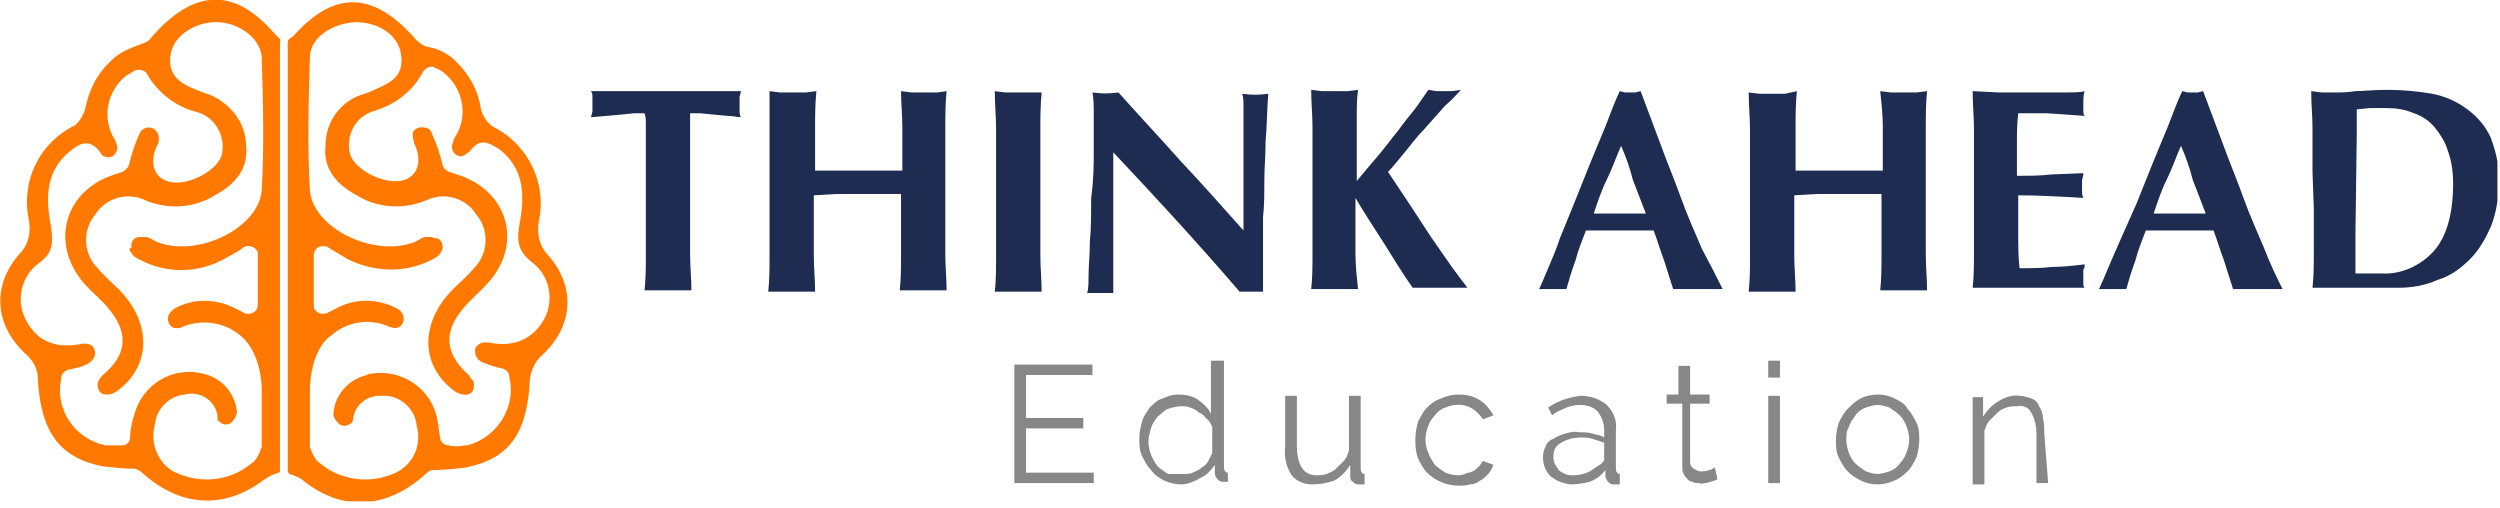
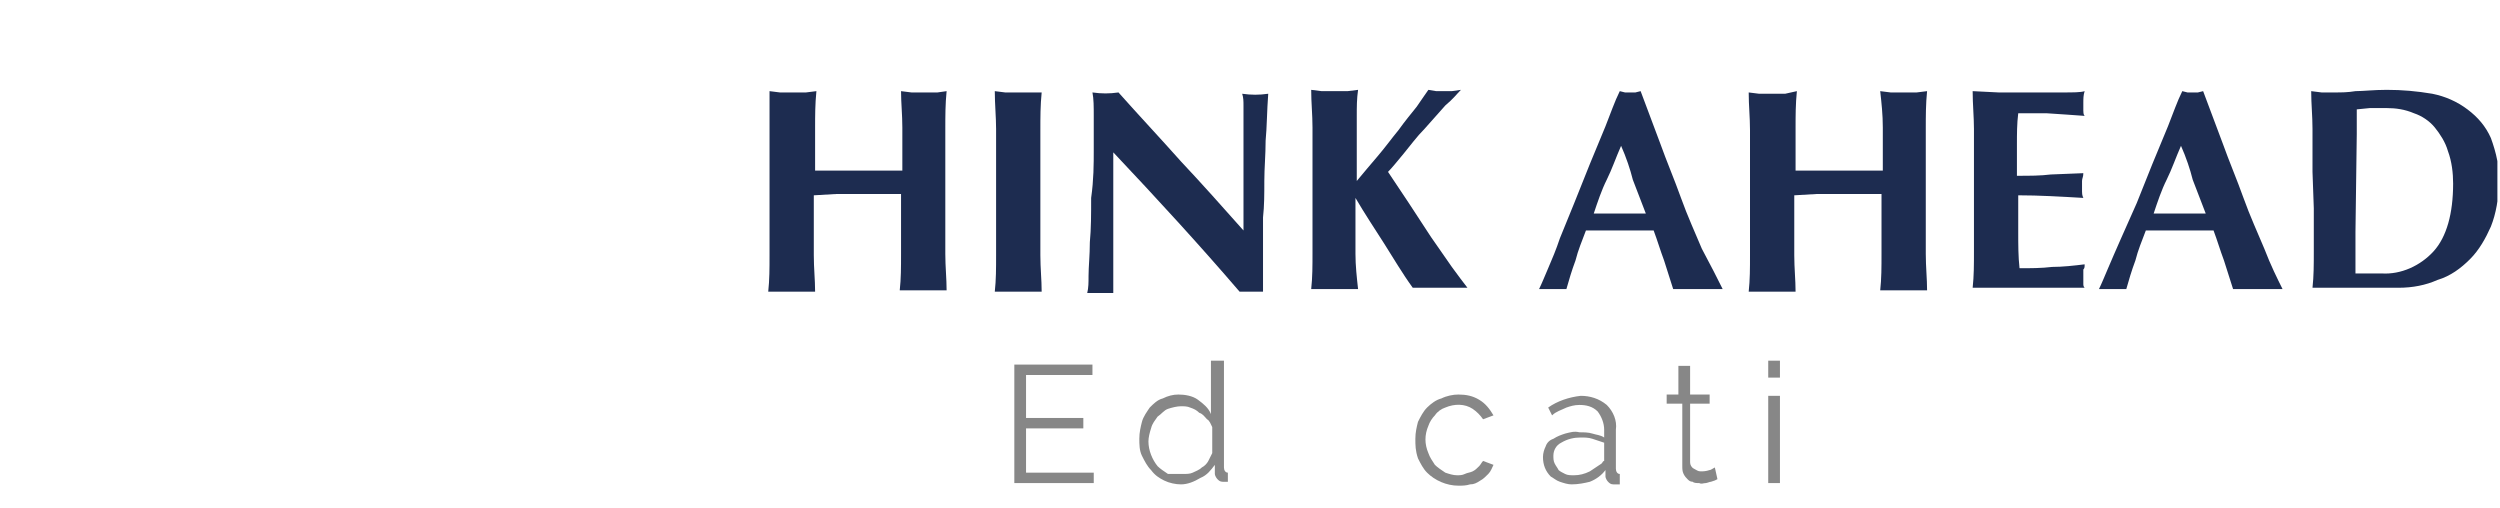
<svg xmlns="http://www.w3.org/2000/svg" width="192" height="39" viewBox="0 0 192 39" fill="none">
  <g clip-path="url(#clip0_12_29)">
    <path d="M84 36.3V37.1H77.9V28H83.9V28.8H78.8V32.1H83.2V32.9H78.8V36.3H84Z" fill="#878787" />
    <path d="M90.7 37.2C90.3 37.2 89.8 37.1 89.4 36.9C89 36.7 88.7 36.5 88.4 36.1C88.1 35.8 87.9 35.4 87.7 35C87.5 34.6 87.5 34.1 87.5 33.7C87.5 33.2 87.6 32.8 87.7 32.4C87.8 32 88.1 31.6 88.3 31.3C88.6 31 88.9 30.7 89.3 30.6C89.7 30.4 90.1 30.3 90.5 30.3C91 30.3 91.6 30.4 92 30.7C92.4 31 92.8 31.3 93 31.8V27.7H94V35.9C94 36.1 94.1 36.3 94.3 36.3V37C94.2 37 94 37 93.9 37C93.7 37 93.6 36.9 93.5 36.8C93.4 36.7 93.3 36.5 93.3 36.4V35.7C93 36.1 92.7 36.5 92.2 36.7C91.7 37 91.2 37.2 90.7 37.2ZM90.9 36.4C91.1 36.4 91.4 36.4 91.6 36.3C91.8 36.2 92.1 36.1 92.3 35.9C92.5 35.8 92.7 35.6 92.8 35.4C92.9 35.2 93 35 93.1 34.8V32.8C93 32.6 92.9 32.3 92.7 32.2C92.5 32 92.4 31.8 92.1 31.7C91.9 31.5 91.7 31.4 91.4 31.3C91.2 31.2 90.9 31.2 90.7 31.2C90.4 31.2 90 31.3 89.7 31.4C89.4 31.5 89.2 31.8 88.9 32C88.7 32.3 88.5 32.5 88.4 32.9C88.3 33.2 88.2 33.6 88.2 33.9C88.2 34.6 88.5 35.3 88.9 35.8C89.1 36 89.4 36.2 89.7 36.4C90.3 36.4 90.6 36.4 90.9 36.4Z" fill="#878787" />
-     <path d="M100.8 37.2C100.2 37.2 99.6 37 99.2 36.5C98.8 35.9 98.6 35.1 98.7 34.3V30.4H99.6V34.2C99.6 35.7 100.1 36.5 101.1 36.5C101.4 36.5 101.6 36.5 101.9 36.4C102.1 36.3 102.4 36.2 102.6 36C102.8 35.8 103 35.6 103.2 35.4C103.4 35.2 103.5 34.9 103.6 34.6V30.4H104.5V36C104.5 36.2 104.6 36.4 104.8 36.4V37.2H104.5H104.3C104.1 37.2 104 37.1 103.9 37C103.7 36.9 103.7 36.7 103.7 36.5V35.7C103.4 36.2 103 36.6 102.5 36.9C101.9 37.1 101.4 37.2 100.8 37.2Z" fill="#878787" />
    <path d="M108.7 33.7C108.7 33.2 108.8 32.8 108.9 32.4C109.1 32 109.3 31.6 109.6 31.3C109.9 31 110.3 30.7 110.7 30.6C111.1 30.4 111.6 30.3 112 30.3C112.6 30.3 113.1 30.4 113.6 30.7C114.1 31 114.4 31.4 114.7 31.9L113.9 32.2C113.7 31.9 113.4 31.6 113.1 31.4C112.5 31 111.7 31 111 31.3C110.7 31.4 110.4 31.6 110.2 31.9C110 32.1 109.8 32.4 109.7 32.7C109.4 33.4 109.4 34.1 109.7 34.8C109.8 35.1 110 35.4 110.2 35.7C110.4 35.9 110.7 36.1 111 36.3C111.3 36.4 111.6 36.5 111.9 36.5C112.1 36.5 112.3 36.5 112.5 36.4C112.7 36.3 112.9 36.3 113.1 36.2C113.3 36.1 113.4 36 113.6 35.8C113.7 35.7 113.8 35.5 113.9 35.4L114.7 35.7C114.6 35.9 114.5 36.2 114.3 36.4C114.1 36.6 113.9 36.8 113.7 36.9C113.4 37.1 113.2 37.2 112.9 37.2C112.6 37.3 112.3 37.3 112 37.3C111.1 37.3 110.2 36.9 109.6 36.3C109.3 36 109.1 35.6 108.9 35.2C108.7 34.6 108.7 34.2 108.7 33.7Z" fill="#878787" />
    <path d="M120.7 37.2C120.4 37.2 120.1 37.1 119.8 37C119.5 36.9 119.3 36.7 119.1 36.6C118.7 36.2 118.5 35.7 118.5 35.1C118.5 34.8 118.6 34.5 118.7 34.3C118.8 34 119 33.8 119.3 33.7C119.6 33.5 119.9 33.4 120.2 33.3C120.6 33.2 120.9 33.1 121.3 33.2C121.6 33.2 122 33.2 122.3 33.3C122.6 33.4 122.9 33.4 123.2 33.6V33C123.2 32.5 123 32 122.7 31.6C122.3 31.2 121.8 31.1 121.3 31.1C120.9 31.1 120.6 31.2 120.3 31.3C119.9 31.5 119.5 31.6 119.2 31.9L118.9 31.3C119.6 30.8 120.5 30.5 121.4 30.4C122.1 30.4 122.8 30.6 123.4 31.1C123.9 31.6 124.2 32.3 124.1 33V36C124.1 36.2 124.2 36.4 124.4 36.4V37.2H124.1H123.9C123.7 37.2 123.6 37.1 123.5 37C123.4 36.9 123.3 36.7 123.3 36.6V36.1C123 36.5 122.6 36.8 122.1 37C121.7 37.1 121.2 37.2 120.7 37.2ZM120.9 36.5C121.3 36.5 121.7 36.4 122.1 36.2C122.4 36 122.7 35.8 123 35.6C123.1 35.5 123.1 35.4 123.2 35.4C123.2 35.3 123.2 35.2 123.2 35.2V34C122.9 33.9 122.6 33.8 122.3 33.7C122 33.6 121.7 33.6 121.4 33.6C120.9 33.6 120.4 33.7 119.9 34C119.5 34.2 119.3 34.6 119.3 35C119.3 35.2 119.3 35.4 119.4 35.6C119.5 35.8 119.6 35.9 119.7 36.1C119.8 36.2 120 36.3 120.2 36.4C120.4 36.5 120.6 36.5 120.9 36.5Z" fill="#878787" />
    <path d="M131.9 36.8L131.7 36.9L131.4 37C131.3 37 131.1 37.1 131 37.1C130.8 37.1 130.7 37.2 130.5 37.1C130.3 37.1 130.1 37.1 130 37C129.8 37 129.7 36.9 129.6 36.8C129.5 36.7 129.4 36.6 129.3 36.4C129.2 36.2 129.2 36 129.2 35.8V31H128V30.3H128.9V28.1H129.8V30.3H131.3V31H129.8V35.5C129.8 35.7 129.9 35.9 130.1 36C130.3 36.1 130.4 36.2 130.6 36.2C130.8 36.2 131 36.2 131.3 36.1C131.4 36.1 131.5 36 131.7 35.9L131.9 36.8Z" fill="#878787" />
    <path d="M135.8 29V27.7H136.7V29H135.8ZM135.8 37.1V30.4H136.7V37.1H135.8Z" fill="#878787" />
-     <path d="M144.2 37.2C143.7 37.2 143.3 37.1 142.9 36.9C142.5 36.7 142.2 36.5 141.9 36.2C141.6 35.9 141.4 35.5 141.2 35.1C141 34.7 141 34.2 141 33.8C141 33.3 141.1 32.9 141.2 32.5C141.4 32.1 141.6 31.7 141.9 31.4C142.2 31.1 142.5 30.8 142.9 30.6C143.3 30.4 143.8 30.3 144.2 30.3C144.7 30.3 145.1 30.4 145.5 30.6C145.9 30.8 146.3 31 146.5 31.4C146.8 31.7 147 32.1 147.2 32.5C147.4 32.9 147.4 33.4 147.4 33.8C147.4 34.3 147.3 34.7 147.2 35.1C147 35.5 146.8 35.9 146.5 36.2C146.2 36.5 145.8 36.8 145.5 36.9C145.1 37.1 144.6 37.2 144.2 37.2ZM141.8 33.8C141.8 34.2 141.9 34.5 142 34.8C142.1 35.1 142.3 35.4 142.5 35.6C142.7 35.8 143 36 143.3 36.2C143.6 36.3 143.9 36.4 144.2 36.4C144.5 36.4 144.8 36.3 145.1 36.2C145.4 36.1 145.7 35.9 145.9 35.6C146.1 35.4 146.3 35.1 146.4 34.8C146.7 34.1 146.7 33.4 146.4 32.7C146.3 32.4 146.1 32.1 145.9 31.9C145.7 31.7 145.4 31.5 145.1 31.3C144.8 31.2 144.5 31.1 144.2 31.1C143.9 31.1 143.6 31.2 143.3 31.3C143 31.4 142.7 31.6 142.5 31.9C142.3 32.2 142.1 32.4 142 32.8C141.8 33.1 141.8 33.4 141.8 33.8Z" fill="#878787" />
-     <path d="M157.3 37.1H156.4V33.4C156.4 32.8 156.3 32.2 156 31.7C155.8 31.3 155.4 31.1 154.9 31.2C154.6 31.2 154.4 31.2 154.1 31.3C153.8 31.4 153.6 31.5 153.4 31.7C153.2 31.9 153 32.1 152.8 32.3C152.6 32.5 152.5 32.8 152.4 33.1V37.2H151.5V30.5H152.3V32C152.6 31.5 153 31.1 153.5 30.8C154 30.5 154.6 30.3 155.1 30.4C155.4 30.4 155.7 30.5 156 30.6C156.3 30.7 156.5 30.9 156.6 31.2C156.8 31.5 156.9 31.8 156.9 32.1C157 32.5 157 32.9 157 33.3L157.3 37.1Z" fill="#878787" />
-     <path d="M21.5 3L21.1 2.6C18 -1 14.9 -0.9 11.6 2.9C11.4 3.2 11.1 3.3 10.8 3.4C10 3.7 9.2 4 8.6 4.6L8.5 4.7C7.5 5.6 6.9 6.8 6.6 8.1C6.5 8.7 6.2 9.2 5.8 9.6C3.1 10.9 1.6 13.8 2.2 16.8C2.4 17.8 2.2 18.8 1.5 19.5C-0.7 22 -0.4 25.1 2.1 27.3C2.6 27.8 2.9 28.4 2.9 29C3.1 33.1 4.5 35.1 7.8 35.8C8.6 35.9 9.5 36 10.3 36C10.5 36 10.6 36.1 10.8 36.2C13.7 38.9 17.1 39.2 20.2 36.9C20.6 36.6 21 36.4 21.4 36.3C21.5 36.3 21.5 36.2 21.5 36.1C21.5 33.9 21.5 5.6 21.5 3.2C21.6 3.2 21.5 3.1 21.5 3ZM10 19.3C10.1 19.4 10.2 19.6 10.3 19.7C12.4 21 15 21.1 17.2 19.9C17.7 19.6 18.2 19.4 18.7 19C19 18.8 19.5 18.9 19.7 19.2C19.8 19.3 19.8 19.4 19.8 19.6V22.3V23.4C19.8 23.8 19.5 24.1 19.1 24.1C19 24.1 18.8 24.1 18.7 24C18.5 23.9 18.3 23.8 18.1 23.7C16.6 22.9 14.8 22.9 13.4 23.7C13.2 23.8 13.1 24 13 24.1C12.8 24.4 12.9 24.9 13.2 25.1C13.3 25.2 13.5 25.2 13.6 25.2C13.7 25.2 13.9 25.2 14 25.1C15.5 24.5 17.2 24.7 18.5 25.8C19 26.2 20 27.4 20.1 29.8C20.1 31.3 20.1 33.4 20.1 33.4C20.1 33.8 20.1 34.1 20.1 34.3C20 34.6 19.9 34.9 19.7 35.2C19.6 35.3 19.5 35.5 19.3 35.6C17.6 37 15.3 37.2 13.3 36.2C12.1 35.5 11.5 34 11.9 32.6C12 31.4 13 30.4 14.2 30.3C15.3 30 16.5 30.7 16.7 31.9C16.7 32 16.7 32.1 16.7 32.2C16.7 32.3 16.9 32.4 17 32.5C17.3 32.7 17.7 32.6 17.9 32.3C18.1 32.1 18.1 31.9 18.2 31.7C18.1 30.2 17 29 15.6 28.7C13.3 28.1 10.9 29.5 10.3 31.9C10.3 32 10.2 32.1 10.2 32.2C10.1 32.6 10 33.1 10 33.5C10 34 9.7 34.2 9.4 34.2C9 34.2 8.5 34.2 8.1 34.2C5.7 33.7 4.2 31.4 4.7 29.1V29C4.7 28.7 5 28.5 5.2 28.4C5.7 28.3 6.3 28.2 6.8 27.9C7 27.8 7.1 27.6 7.2 27.5C7.4 27.2 7.3 26.7 7 26.5C6.9 26.5 6.8 26.4 6.7 26.4C6.6 26.4 6.5 26.4 6.3 26.4C4.4 26.8 2.9 26.3 2 24.6C1.2 23.1 1.6 21.2 3 20.2C4.1 19.4 4.1 18.6 3.9 17.3C3.5 15.2 3.5 13.1 5.4 11.6C6.1 11 6.9 10.6 7.7 11.7C7.8 11.9 7.9 12 8 12C8.4 12.2 8.8 12 8.9 11.7C9 11.6 9 11.4 9 11.3C9 11.1 8.9 10.9 8.8 10.7C7.8 9.1 8.2 7 9.7 5.8C9.9 5.7 10.2 5.5 10.4 5.4C10.7 5.3 11.2 5.4 11.3 5.7C12.1 7.1 13.5 8.2 15.1 8.6C16.6 9 17.4 10.6 17 12C16.5 13.3 14.1 14.4 12.8 13.9C11.7 13.5 11.5 12.3 12.1 11.1C12.2 11 12.2 10.8 12.2 10.6C12.2 10.2 11.9 9.9 11.6 9.8C11.5 9.8 11.4 9.8 11.3 9.8C11.1 9.8 10.9 10 10.8 10.1C10.4 10.9 10.1 11.8 9.9 12.7C9.8 12.9 9.6 13.1 9.4 13.2L8.8 13.4C5 14.6 3.8 18.6 6.4 21.7C7.1 22.5 7.9 23.1 8.5 23.9C9.9 25.7 9.7 27.3 7.9 28.8C7.8 28.9 7.7 29 7.6 29.2C7.4 29.5 7.5 30 7.8 30.2C7.9 30.3 8.1 30.3 8.3 30.3C8.5 30.3 8.7 30.2 8.9 30.1C11.6 28.2 11.7 24.9 9.2 22.3C8.6 21.7 8 21.2 7.5 20.6C6.4 19.5 6.3 17.7 7.3 16.5C8.1 15.2 9.8 14.7 11.2 15.4C12.9 16.1 14.9 16 16.5 15C18 14.2 19.1 13 18.9 11.2C18.9 9.4 17.6 7.8 15.9 7.2C15.8 7.2 15.7 7.1 15.6 7.1C14.3 6.6 12.8 6.1 13.1 4.2C13.3 2.8 14.9 1.7 16.6 1.7C18.3 1.7 20 2.9 20.1 4.4C20.2 7.8 20.3 11.2 20.1 14.6C19.9 17.5 15.2 19.8 12.1 18.6C11.8 18.5 11.5 18.2 11.2 18.2C11 18.2 10.9 18.2 10.7 18.2C10.3 18.2 10 18.6 10.1 19C9.9 19.1 9.9 19.2 10 19.3ZM22.1 3.3C22.1 5.6 22.1 34 22.1 36.2C22.1 36.3 22.2 36.3 22.2 36.4C22.6 36.5 23.1 36.7 23.4 37C26.5 39.4 29.9 39 32.8 36.3C32.9 36.2 33.1 36.1 33.3 36.1C34.1 36.1 35 36 35.8 35.9C39.2 35.2 40.5 33.2 40.7 29.1C40.8 28.4 41.1 27.8 41.5 27.4C44 25.2 44.3 22.1 42.1 19.6C41.4 18.9 41.2 17.9 41.4 16.9C42 14 40.5 11 37.8 9.7C37.3 9.3 37 8.8 36.9 8.2C36.7 6.9 36 5.7 35.1 4.8L35 4.7C34.4 4.1 33.6 3.7 32.8 3.6C32.5 3.5 32.2 3.3 32 3.1C28.7 -0.7 25.7 -0.8 22.5 2.8L22.2 3C22.1 3.1 22.1 3.2 22.1 3.3ZM33.2 18.2C33 18.2 32.9 18.2 32.7 18.2C32.4 18.2 32.1 18.5 31.8 18.6C28.7 19.8 24 17.5 23.8 14.6C23.6 11.2 23.7 7.8 23.8 4.4C23.8 2.9 25.5 1.8 27.3 1.7C29.1 1.7 30.6 2.7 30.8 4.2C31.1 6.1 29.6 6.5 28.3 7.1C28.2 7.1 28.1 7.2 28 7.2C26.2 7.7 25 9.3 25 11.2C24.8 13 25.9 14.2 27.4 15C29 16 31 16.1 32.7 15.4C34.1 14.7 35.8 15.2 36.6 16.5C37.6 17.7 37.5 19.5 36.4 20.6C35.9 21.2 35.2 21.8 34.7 22.3C32.2 24.9 32.3 28.2 35 30.1C35.2 30.2 35.4 30.3 35.6 30.3C36 30.4 36.4 30.1 36.4 29.7C36.4 29.5 36.4 29.3 36.3 29.2C36.2 29.1 36.1 29 36 28.8C34.3 27.3 34 25.7 35.4 23.9C36 23.1 36.8 22.5 37.5 21.7C40.2 18.7 39 14.6 35.1 13.4L34.5 13.2C34.3 13.1 34.1 13 34 12.7C33.8 11.8 33.5 11 33.1 10.1C33 9.9 32.8 9.8 32.6 9.8C32.2 9.7 31.8 9.9 31.7 10.2C31.7 10.3 31.7 10.4 31.7 10.5C31.7 10.7 31.8 10.8 31.8 11C32.4 12.2 32.2 13.4 31.1 13.8C29.8 14.3 27.4 13.2 26.9 11.9C26.5 10.4 27.3 8.9 28.8 8.5C30.4 8 31.7 7 32.5 5.5C32.7 5.2 33.1 5 33.4 5.2C33.6 5.3 33.9 5.4 34.1 5.6C35.6 6.8 36 9 34.9 10.6C34.8 10.8 34.8 11 34.7 11.2C34.7 11.6 34.9 11.9 35.3 12C35.4 12 35.6 12 35.7 11.9C35.8 11.8 36 11.7 36.1 11.6C36.9 10.5 37.6 11 38.4 11.5C40.3 13 40.3 15.1 39.9 17.2C39.7 18.4 39.7 19.2 40.8 20.1C42.2 21.1 42.6 23 41.8 24.5C40.9 26.1 39.4 26.7 37.5 26.3C37.4 26.3 37.3 26.3 37.1 26.3C36.7 26.4 36.4 26.7 36.5 27.1C36.5 27.2 36.5 27.3 36.6 27.4C36.7 27.6 36.8 27.7 37 27.8C37.5 28 38 28.2 38.6 28.3C38.9 28.4 39.1 28.6 39.1 28.9C39.7 31.2 38.2 33.6 35.9 34.2C35.8 34.2 35.8 34.2 35.7 34.2C35.3 34.3 34.8 34.3 34.4 34.2C34.1 34.2 33.8 33.9 33.8 33.6C33.7 33.2 33.7 32.7 33.6 32.3C33.2 29.9 30.9 28.3 28.5 28.7C28.4 28.7 28.3 28.7 28.2 28.8C26.8 29.1 25.7 30.3 25.6 31.8C25.6 32 25.7 32.2 25.9 32.4C26.1 32.7 26.5 32.8 26.8 32.6C27 32.5 27.1 32.4 27.1 32.3C27.2 31.1 28.2 30.3 29.4 30.4C29.5 30.4 29.6 30.4 29.7 30.4C30.9 30.5 31.9 31.5 32 32.7C32.4 34.1 31.8 35.5 30.6 36.2C28.7 37.2 26.3 37 24.6 35.6C24.5 35.5 24.3 35.4 24.2 35.2C24 34.9 23.9 34.6 23.8 34.3C23.8 34.1 23.8 33.8 23.8 33.4C23.8 33.4 23.8 31.3 23.8 29.8C23.9 27.3 24.9 26.1 25.4 25.8C26.6 24.7 28.4 24.4 29.9 25.1C30 25.1 30.2 25.2 30.3 25.2C30.7 25.2 31 24.9 31 24.5C31 24.4 31 24.2 30.9 24.1C30.8 23.9 30.7 23.8 30.5 23.7C29 22.9 27.2 22.9 25.8 23.7C25.6 23.8 25.4 23.9 25.2 24C24.9 24.2 24.4 24.1 24.2 23.8C24.1 23.7 24.1 23.6 24.1 23.4V22.3V19.6C24.1 19.2 24.4 18.9 24.8 18.9C24.9 18.9 25.1 18.9 25.2 19C25.7 19.3 26.2 19.6 26.7 19.9C28.9 21 31.5 21 33.6 19.7C33.7 19.6 33.8 19.5 33.9 19.3C34.1 19 34 18.5 33.6 18.3C33.3 18.3 33.3 18.3 33.2 18.2Z" fill="#FF7800" />
-     <path d="M49.6 9.5C49.6 9.2 49.6 9 49.5 8.7H48.7L47.7 8.8L46.6 8.9L45.4 9C45.4 8.8 45.5 8.7 45.5 8.5C45.5 8.2 45.5 7.8 45.5 7.5C45.5 7.3 45.5 7.2 45.4 7H46.8H48H49.4H53H54.4H55.6H56.9C56.9 7.2 56.8 7.3 56.8 7.5C56.8 7.8 56.8 8.2 56.8 8.5C56.8 8.7 56.8 8.8 56.9 9C56.6 9 56.3 8.9 55.9 8.9L54.8 8.8L53.8 8.7H53C53 8.8 53 8.9 53 9C53 9.1 53 9.3 53 9.5V16.2C53 17.4 53 18.5 53 19.5C53 20.5 53.1 21.4 53.1 22.3C52.8 22.3 52.6 22.3 52.3 22.3H50.3C50 22.3 49.8 22.3 49.5 22.3C49.6 21.4 49.6 20.5 49.6 19.5C49.6 18.6 49.6 17.5 49.6 16.2V10.7C49.6 10.2 49.6 9.8 49.6 9.5Z" fill="#1D2C50" />
    <path d="M67.6 14.9C67.1 14.9 66.5 14.9 65.9 14.9H64.2L62.5 15V16.3C62.5 17.5 62.5 18.6 62.5 19.6C62.5 20.6 62.6 21.5 62.6 22.4C62.3 22.4 62.1 22.4 61.8 22.4H59.8C59.5 22.4 59.3 22.4 59 22.4C59.1 21.5 59.1 20.6 59.1 19.6C59.1 18.7 59.1 17.6 59.1 16.3V13.3C59.1 12.1 59.1 11 59.1 10C59.1 9 59.1 8 59.1 7L59.9 7.1C60.2 7.1 60.5 7.1 60.9 7.1C61.3 7.1 61.6 7.1 61.9 7.1L62.7 7C62.6 8 62.6 8.9 62.6 9.8C62.6 10.7 62.6 11.8 62.6 13.1H64H67.9H69.3C69.3 11.9 69.3 10.8 69.3 9.8C69.3 8.8 69.2 7.9 69.2 7L70 7.1C70.3 7.1 70.6 7.1 71 7.1C71.4 7.1 71.7 7.1 72 7.1L72.7 7C72.6 8 72.6 8.9 72.6 9.9C72.6 10.9 72.6 11.9 72.6 13.2V16.2C72.6 17.4 72.6 18.5 72.6 19.5C72.6 20.5 72.7 21.4 72.7 22.3C72.4 22.3 72.2 22.3 71.9 22.3H69.9C69.6 22.3 69.4 22.3 69.1 22.3C69.2 21.4 69.2 20.5 69.2 19.5C69.2 18.6 69.2 17.5 69.2 16.2V14.9H67.6Z" fill="#1D2C50" />
    <path d="M76.5 9.9C76.5 9 76.4 8 76.4 7L77.2 7.1C77.5 7.1 77.8 7.1 78.2 7.1C78.6 7.1 78.9 7.1 79.2 7.1H80C79.9 8.1 79.9 9 79.9 10C79.9 10.9 79.9 12 79.9 13.3V16.3C79.9 17.5 79.9 18.6 79.9 19.6C79.9 20.6 80 21.5 80 22.4C79.7 22.4 79.5 22.4 79.2 22.4H77.2C76.9 22.4 76.7 22.4 76.4 22.4C76.5 21.5 76.5 20.6 76.5 19.6C76.5 18.7 76.5 17.6 76.5 16.3V13.3C76.5 11.9 76.5 10.9 76.5 9.9Z" fill="#1D2C50" />
    <path d="M84 11.5C84 10.5 84 9.6 84 8.9C84 8.2 84 7.6 83.9 7.1C84.6 7.2 85.2 7.2 85.9 7.1C87.5 8.9 89.1 10.6 90.7 12.4C92.3 14.1 93.9 15.9 95.5 17.7V13.6C95.5 12.9 95.5 12.2 95.5 11.5C95.5 10.8 95.5 10.2 95.5 9.6C95.5 9 95.5 8.5 95.5 8.1C95.5 7.8 95.5 7.5 95.4 7.2C96.1 7.3 96.7 7.3 97.4 7.2C97.3 8.5 97.3 9.8 97.2 10.8C97.2 11.9 97.1 12.9 97.1 13.9C97.1 14.9 97.1 15.8 97 16.7C97 17.6 97 18.6 97 19.7V22.4C96.7 22.4 96.4 22.4 96.1 22.4C95.8 22.4 95.5 22.4 95.2 22.4C92.2 18.9 88.9 15.3 85.5 11.7C85.5 12.1 85.5 12.6 85.5 13C85.5 13.4 85.5 13.9 85.5 14.3V16.9C85.5 17.8 85.5 18.5 85.5 19.2C85.5 19.8 85.5 20.3 85.5 20.8C85.5 21.3 85.5 21.6 85.5 21.8C85.5 22.1 85.5 22.3 85.5 22.5C85.3 22.5 85.1 22.5 85 22.5H84.5C84.2 22.5 83.8 22.5 83.5 22.5C83.6 22.1 83.6 21.7 83.6 21.2C83.6 20.5 83.7 19.6 83.7 18.6C83.8 17.6 83.8 16.4 83.8 15.2C84 13.8 84 12.6 84 11.5Z" fill="#1D2C50" />
    <path d="M104.1 19.5C104.1 20.4 104.2 21.3 104.3 22.2C104 22.2 103.8 22.2 103.5 22.2H101.5C101.2 22.2 101 22.2 100.7 22.2C100.8 21.3 100.8 20.4 100.8 19.4C100.8 18.4 100.8 17.4 100.8 16.1V13.1C100.8 11.9 100.8 10.8 100.8 9.8C100.8 8.8 100.7 7.9 100.7 6.9L101.5 7C101.8 7 102.1 7 102.5 7C102.9 7 103.2 7 103.5 7L104.3 6.9C104.2 7.6 104.2 8.2 104.2 8.9C104.2 9.8 104.2 10.8 104.2 11.8V13.9C104.7 13.3 105.2 12.7 105.8 12C106.4 11.3 106.9 10.6 107.4 10C107.9 9.3 108.4 8.7 108.8 8.2C109.2 7.6 109.5 7.2 109.7 6.9L110.3 7C110.5 7 110.7 7 110.9 7C111.1 7 111.3 7 111.5 7L112.2 6.9C111.9 7.2 111.6 7.6 111 8.1L109.4 9.9C108.8 10.5 108.3 11.2 107.8 11.8C107.3 12.4 106.9 12.9 106.6 13.2L108.2 15.6C108.8 16.5 109.3 17.3 109.9 18.2L111.5 20.5C112 21.2 112.4 21.7 112.7 22.1C112.3 22.1 111.9 22.1 111.5 22.1H109.5C109.2 22.1 108.9 22.1 108.5 22.1C107.7 21 107 19.8 106.3 18.7C105.6 17.6 104.8 16.4 104.1 15.2C104.1 17 104.1 18.4 104.1 19.5Z" fill="#1D2C50" />
    <path d="M132.3 22.2C131.9 22.2 131.6 22.2 131.3 22.2H129.4C129.1 22.2 128.8 22.2 128.5 22.2L127.8 20C127.5 19.2 127.3 18.5 127 17.7H125.6H123H121.8C121.5 18.5 121.2 19.2 121 20C120.7 20.8 120.5 21.5 120.3 22.2C120.1 22.2 120 22.2 119.8 22.2H118.8C118.6 22.2 118.4 22.2 118.2 22.2C118.4 21.8 118.6 21.3 118.9 20.6C119.2 19.9 119.5 19.2 119.8 18.3L120.9 15.6C121.3 14.6 121.7 13.6 122.1 12.6L123.3 9.7C123.7 8.7 124 7.8 124.4 7L124.8 7.1C125.1 7.1 125.3 7.1 125.6 7.1L126 7L127.5 11C128 12.4 128.6 13.8 129.1 15.2C129.6 16.6 130.2 17.9 130.7 19.1C131.4 20.4 131.9 21.4 132.3 22.2ZM124.5 11.2C124.1 12.1 123.8 13 123.4 13.8C123 14.6 122.7 15.5 122.4 16.4H126.4L125.4 13.8C125.2 13 124.9 12.1 124.5 11.2Z" fill="#1D2C50" />
    <path d="M142.9 14.9C142.4 14.9 141.8 14.9 141.2 14.9H139.5L137.8 15V16.3C137.8 17.5 137.8 18.6 137.8 19.6C137.8 20.6 137.9 21.5 137.9 22.4C137.6 22.4 137.4 22.4 137.1 22.4H135.1C134.8 22.4 134.6 22.4 134.3 22.4C134.4 21.5 134.4 20.6 134.4 19.6C134.4 18.7 134.4 17.6 134.4 16.3V13.3C134.4 12.1 134.4 11 134.4 10C134.4 9 134.3 8.1 134.3 7.1L135.1 7.2C135.4 7.2 135.7 7.2 136.1 7.2C136.5 7.2 136.8 7.2 137.1 7.2L138 7C137.9 8 137.9 8.9 137.9 9.8C137.9 10.7 137.9 11.8 137.9 13.1H139.3H143.2H144.6C144.6 11.9 144.6 10.8 144.6 9.8C144.6 8.8 144.5 7.9 144.4 7L145.2 7.1C145.5 7.1 145.8 7.1 146.2 7.1C146.6 7.1 146.9 7.1 147.2 7.1L148 7C147.9 8 147.9 8.9 147.9 9.9C147.9 10.8 147.9 11.9 147.9 13.2V16.2C147.9 17.4 147.9 18.5 147.9 19.5C147.9 20.5 148 21.4 148 22.3C147.7 22.3 147.5 22.3 147.2 22.3H145.2C144.9 22.3 144.7 22.3 144.4 22.3C144.5 21.4 144.5 20.5 144.5 19.5C144.5 18.6 144.5 17.5 144.5 16.2V14.9H142.9Z" fill="#1D2C50" />
    <path d="M151.6 9.9C151.6 9 151.5 8 151.5 7L153.5 7.1C154.1 7.1 154.8 7.1 155.5 7.1C156.6 7.1 157.6 7.1 158.4 7.1C159.2 7.1 159.8 7.1 160.1 7C160 7.3 160 7.6 160 7.9C160 8.1 160 8.3 160 8.5C160 8.6 160 8.8 160.1 8.9L158.7 8.8L157.2 8.7H155.9H155C154.9 9.5 154.9 10.3 154.9 11.1C154.9 11.9 154.9 12.7 154.9 13.5C155.9 13.5 156.7 13.5 157.5 13.4L160 13.3C160 13.6 159.9 13.7 159.9 13.9C159.9 14 159.9 14.2 159.9 14.3C159.9 14.4 159.9 14.5 159.9 14.7C159.9 14.8 159.9 15 160 15.2C158.3 15.1 156.6 15 155 15C155 15.5 155 15.9 155 16.4C155 16.9 155 17.3 155 17.8C155 18.8 155 19.7 155.1 20.6C155.9 20.6 156.8 20.6 157.6 20.5C158.4 20.5 159.3 20.4 160.1 20.3C160.1 20.5 160.1 20.6 160 20.7C160 21.1 160 21.4 160 21.8C160 21.9 160 22 160.1 22.1H158.6H151.9H151.5C151.6 21.2 151.6 20.3 151.6 19.3C151.6 18.4 151.6 17.3 151.6 16V13C151.6 11.9 151.6 10.9 151.6 9.9Z" fill="#1D2C50" />
    <path d="M175.3 22.2C174.9 22.2 174.6 22.2 174.3 22.2H172.4C172.1 22.2 171.8 22.2 171.5 22.2L170.8 20C170.5 19.2 170.3 18.5 170 17.7H168.6H166H164.8C164.5 18.5 164.2 19.2 164 20C163.7 20.8 163.5 21.5 163.3 22.2C163.1 22.2 163 22.2 162.8 22.2H161.8C161.6 22.2 161.4 22.2 161.2 22.2C161.4 21.8 161.6 21.3 161.9 20.6C162.2 19.9 162.5 19.2 162.9 18.3L164.1 15.6C164.5 14.6 164.9 13.6 165.3 12.6L166.5 9.7C166.9 8.7 167.2 7.8 167.6 7L168 7.1C168.3 7.1 168.5 7.1 168.8 7.1L169.2 7L170.7 11C171.2 12.4 171.8 13.8 172.3 15.2C172.8 16.6 173.4 17.9 173.9 19.1C174.4 20.4 174.9 21.4 175.3 22.2ZM167.5 11.2C167.1 12.1 166.8 13 166.4 13.8C166 14.6 165.7 15.5 165.4 16.4H169.4L168.4 13.8C168.2 13 167.9 12.1 167.5 11.2Z" fill="#1D2C50" />
    <path d="M177.6 13.2C177.6 12 177.6 10.9 177.6 9.9C177.6 8.9 177.5 8 177.5 7L178.3 7.1C178.6 7.1 178.9 7.1 179.3 7.1C179.8 7.1 180.3 7.1 180.9 7C181.5 7 182.3 6.9 183.3 6.9C184.5 6.9 185.6 7 186.8 7.2C187.8 7.4 188.7 7.8 189.5 8.4C190.3 9 190.9 9.7 191.3 10.6C191.7 11.7 192 12.9 191.9 14.1C191.9 15.2 191.7 16.4 191.3 17.4C190.9 18.3 190.4 19.2 189.7 19.9C189 20.6 188.2 21.2 187.2 21.5C186.3 21.9 185.3 22.1 184.2 22.1C183.1 22.1 182.2 22.1 181.4 22.1H179.4H178.4C178.1 22.1 177.9 22.1 177.6 22.1C177.7 21.2 177.7 20.3 177.7 19.3C177.7 18.4 177.7 17.3 177.7 16L177.6 13.2ZM180.9 17.8V19.1C180.9 19.5 180.9 19.9 180.9 20.3C180.9 20.7 180.9 20.9 180.9 21H181.7C182 21 182.4 21 182.9 21C184.4 21.1 185.9 20.4 186.9 19.3C187.9 18.2 188.4 16.4 188.4 14.1C188.4 13.3 188.3 12.4 188 11.6C187.8 10.9 187.4 10.3 187 9.8C186.6 9.3 186 8.9 185.4 8.7C184.7 8.4 184 8.3 183.3 8.3C182.8 8.3 182.3 8.3 182 8.3L181 8.4C181 8.5 181 8.7 181 9.1C181 9.5 181 9.9 181 10.3L180.9 17.8Z" fill="#1D2C50" />
  </g>
  <defs>
    <clipPath id="clip0_12_29">
      <rect width="191.8" height="38.5" fill="white" />
    </clipPath>
  </defs>
</svg>